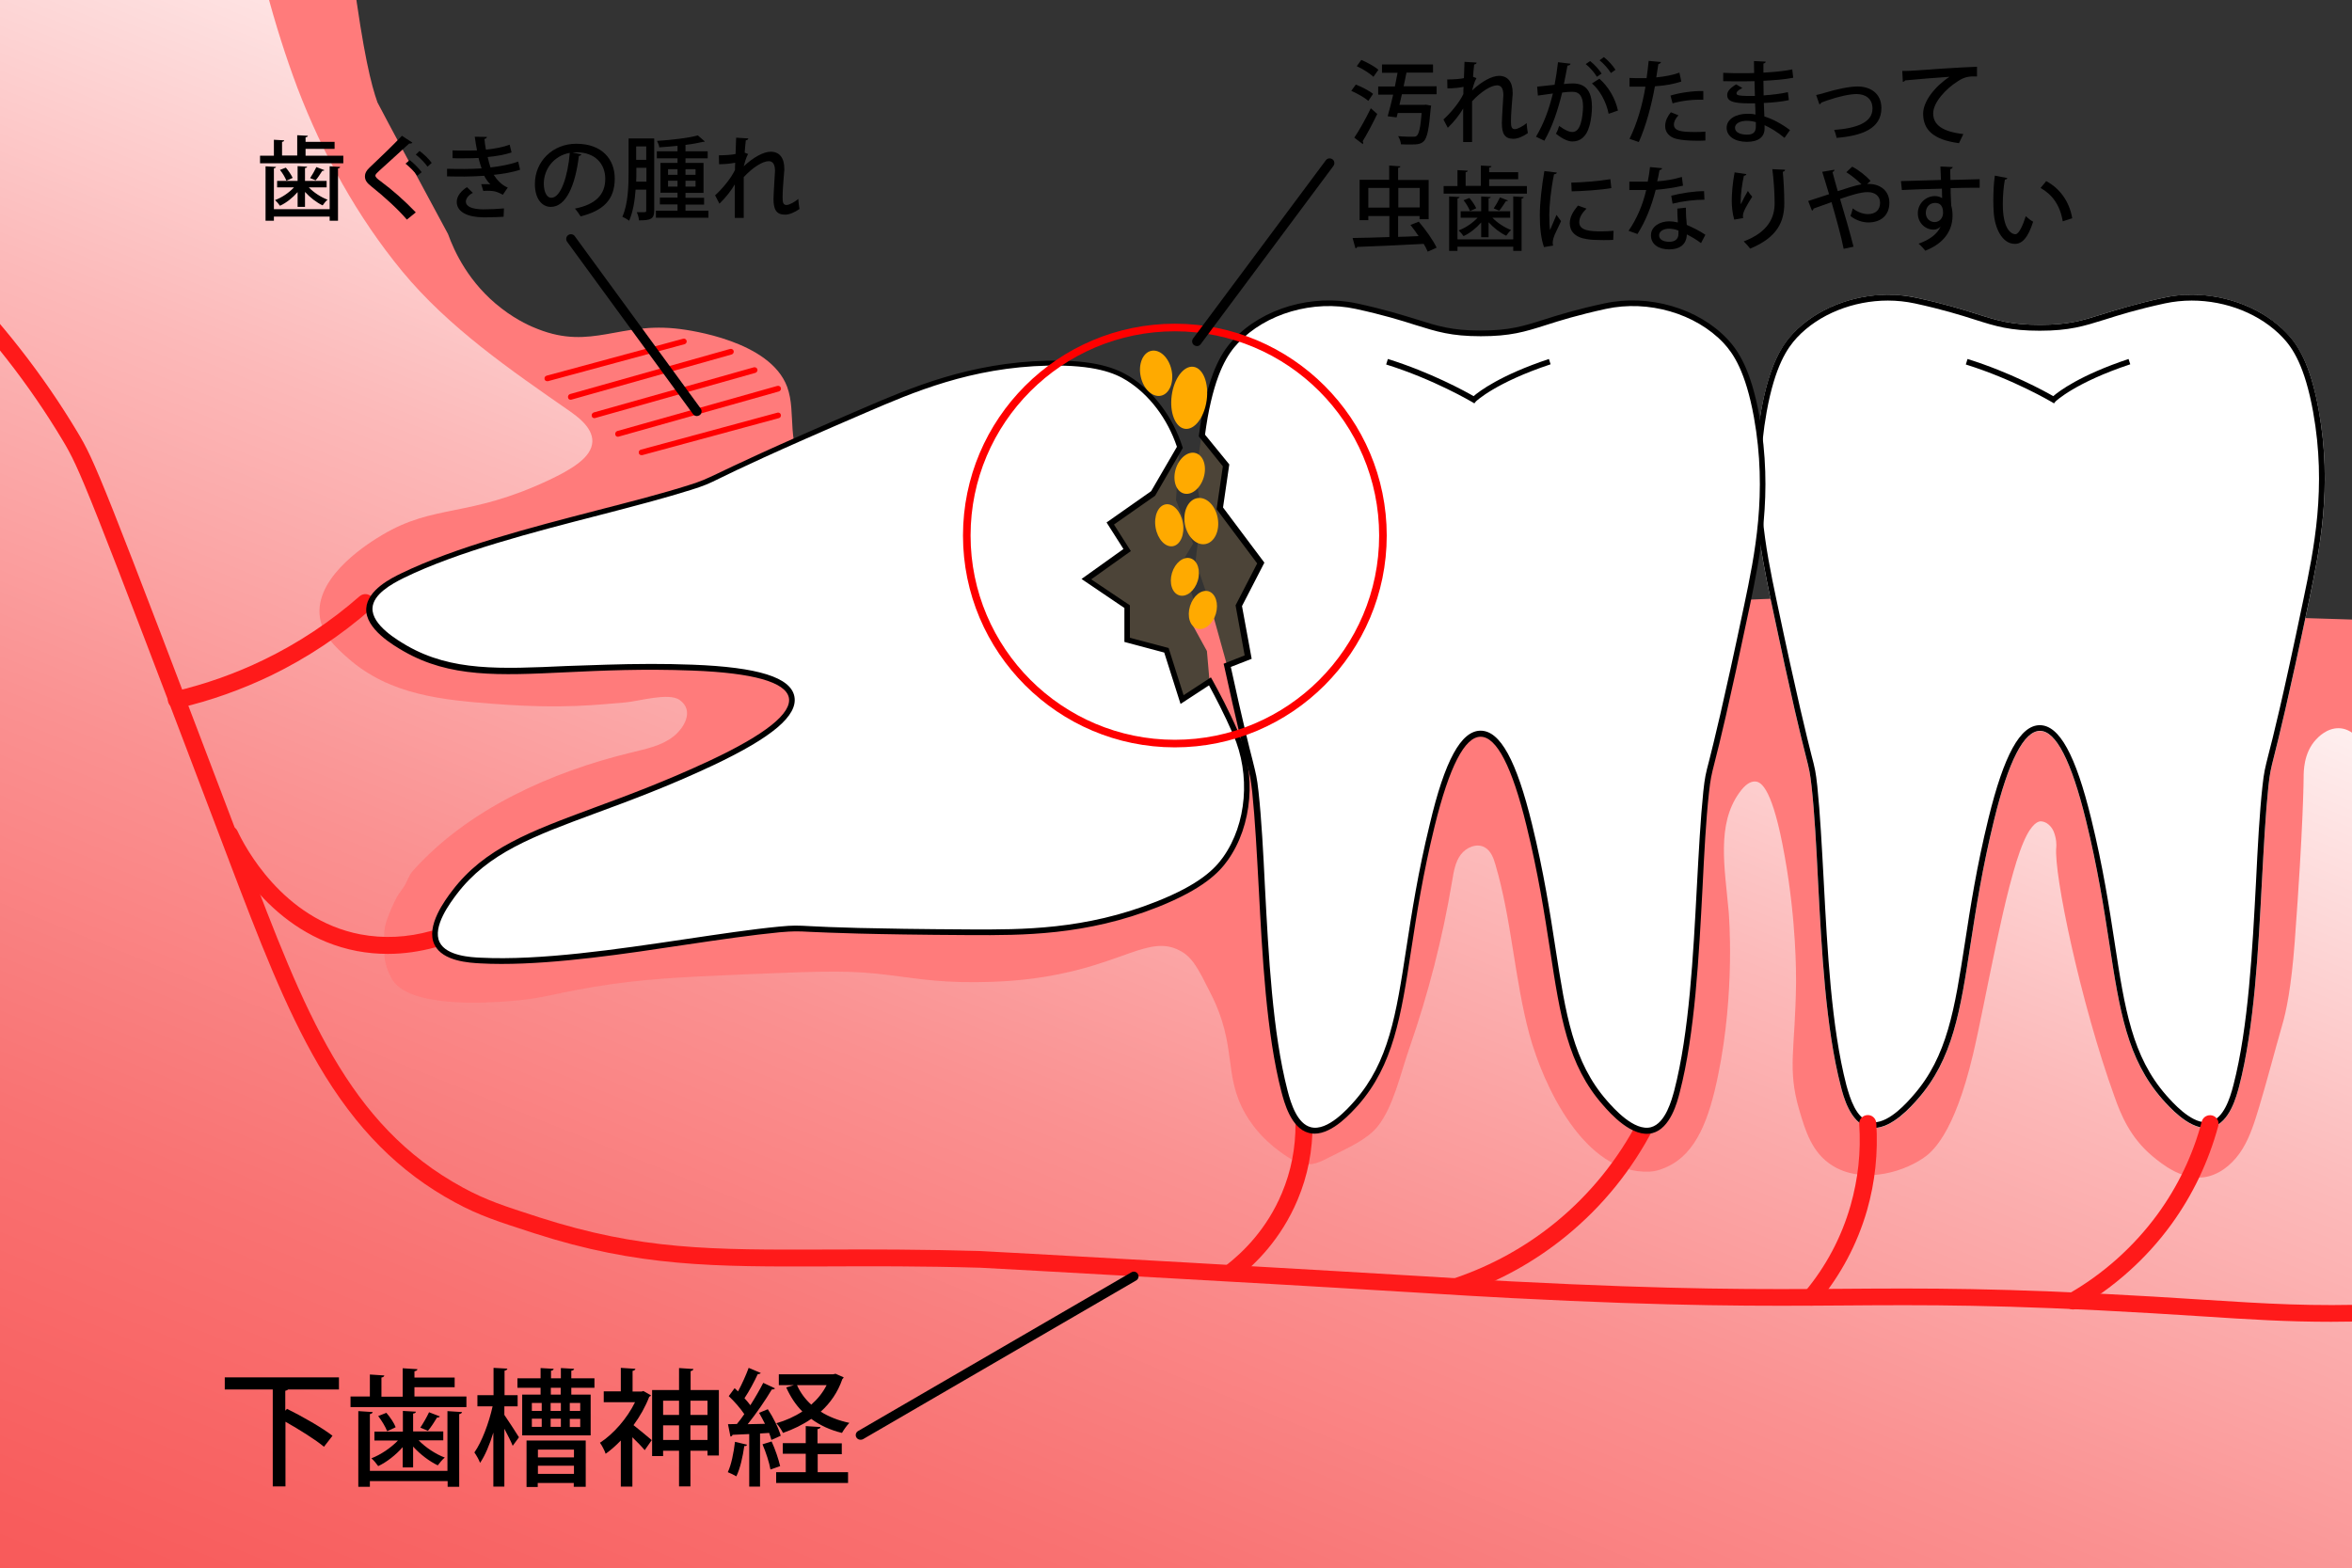
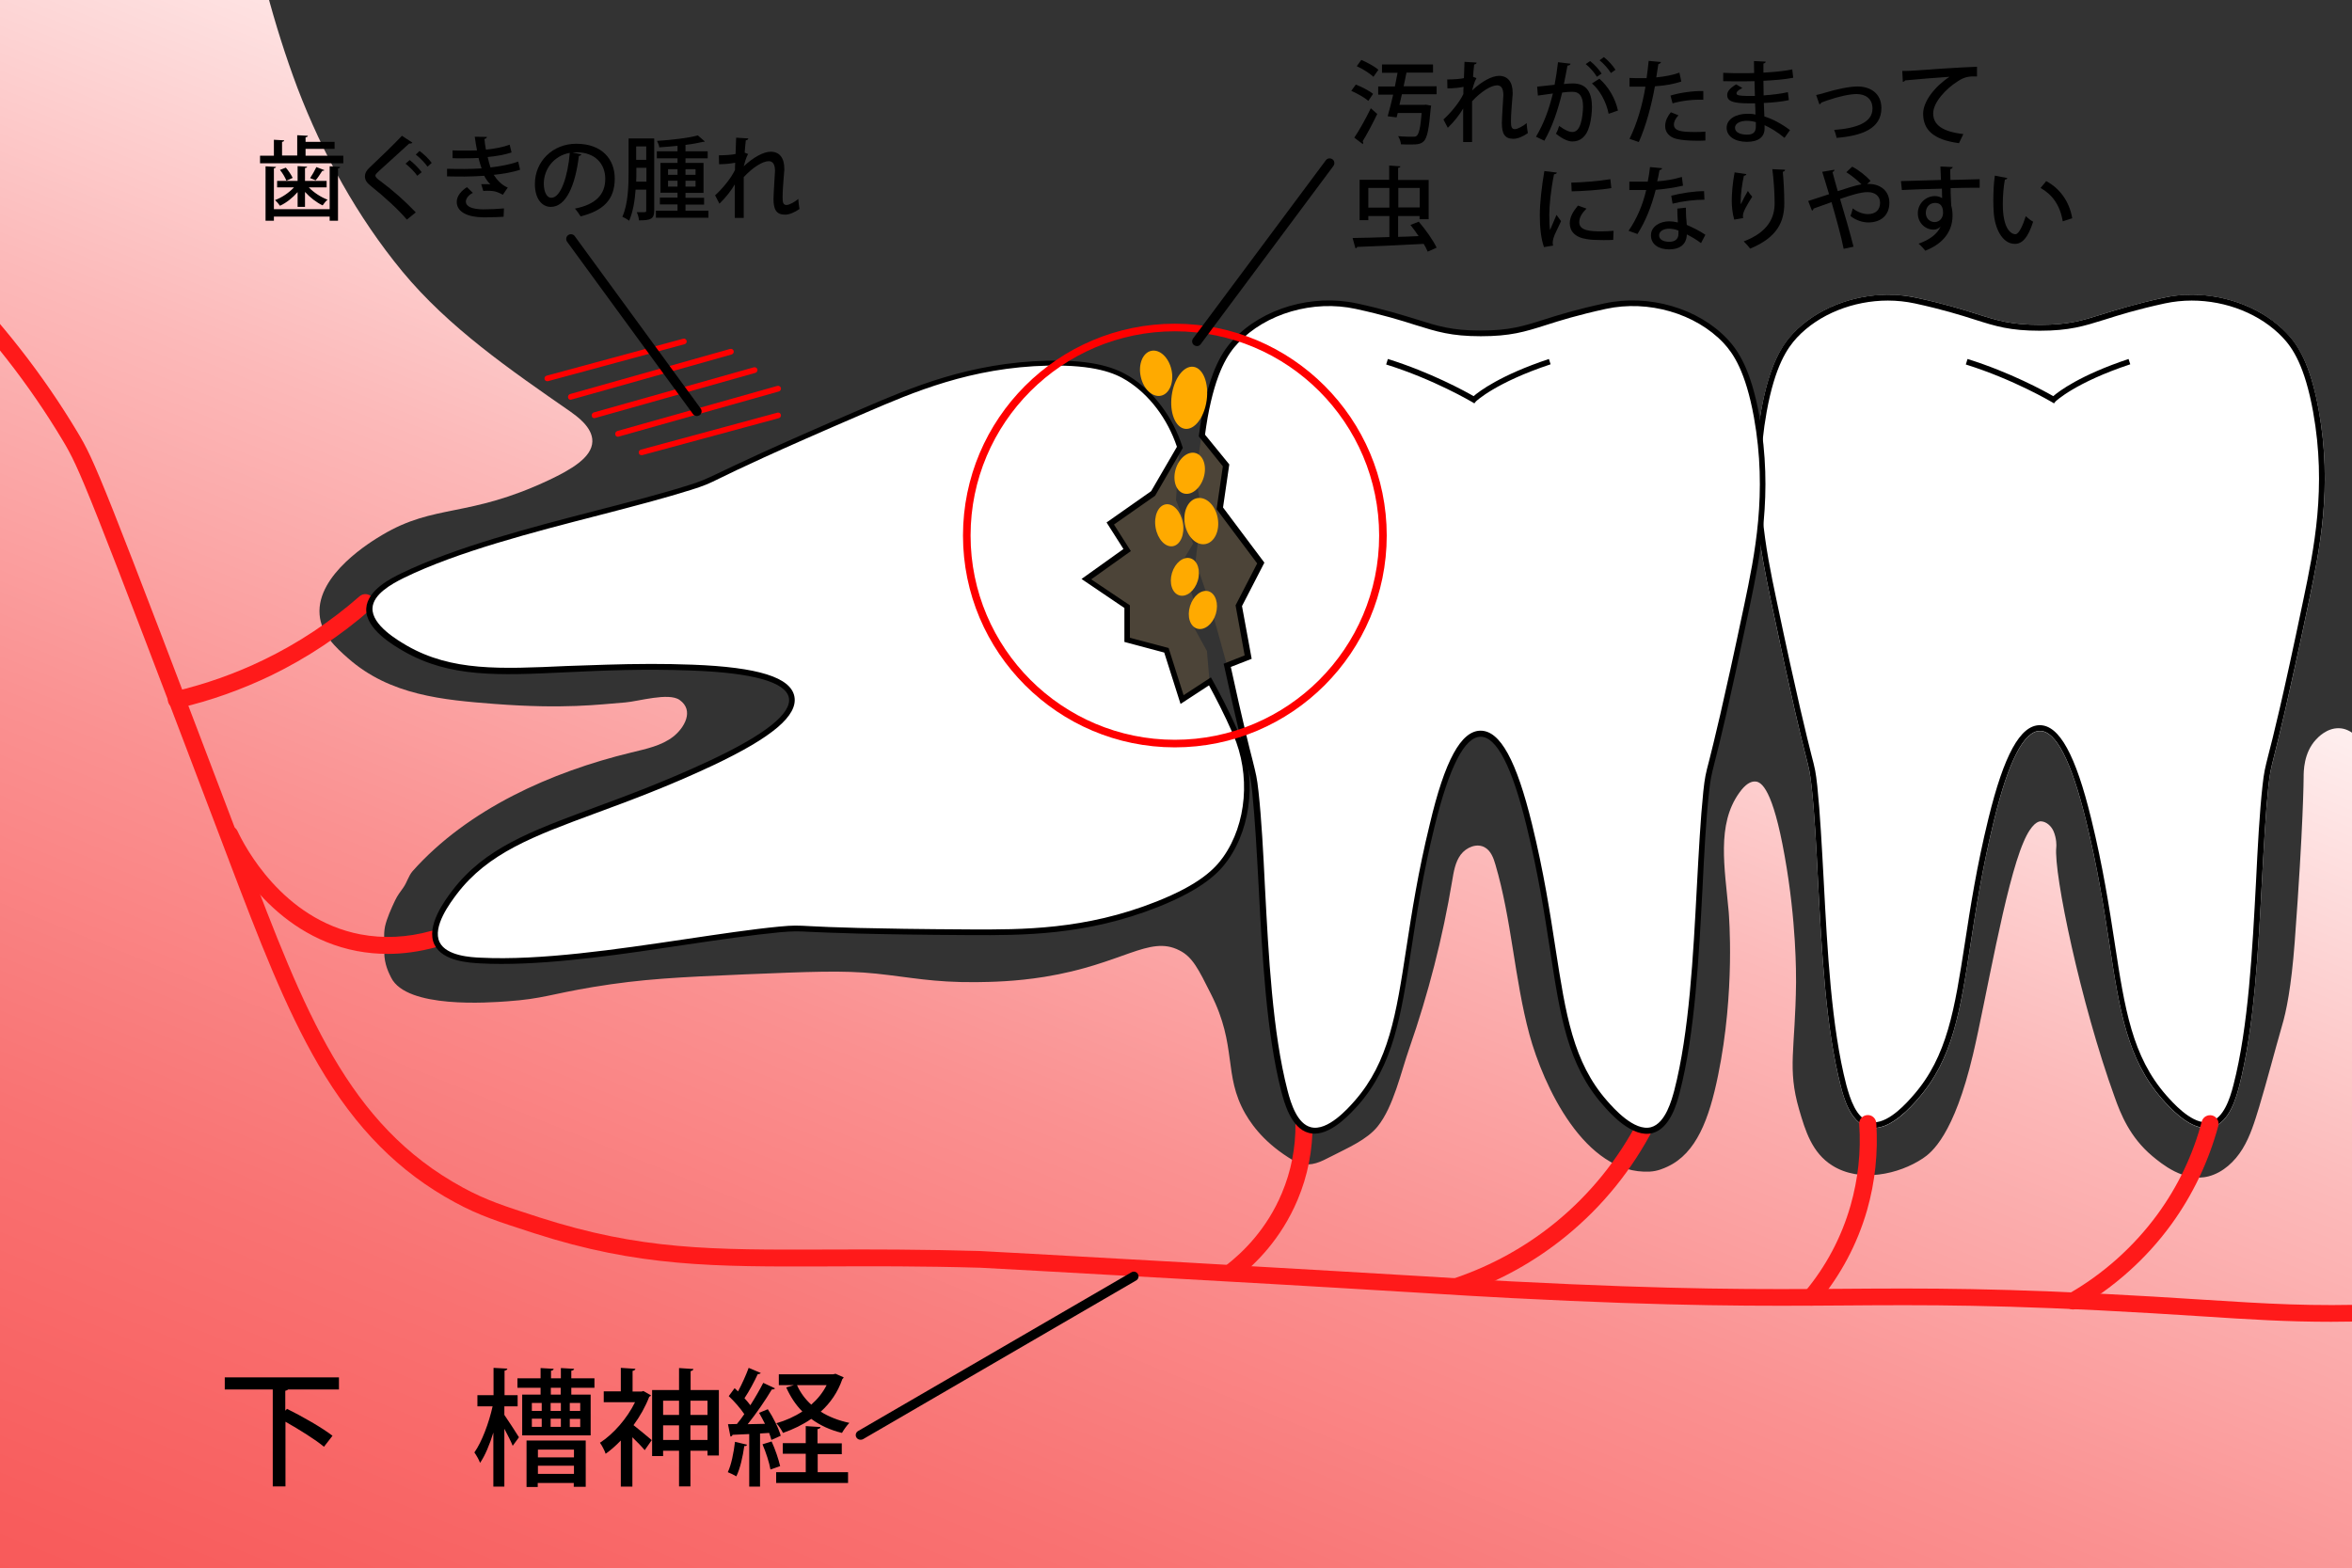
<svg xmlns="http://www.w3.org/2000/svg" xmlns:xlink="http://www.w3.org/1999/xlink" version="1.1" x="0px" y="0px" viewBox="0 0 1240 827" style="enable-background:new 0 0 1240 827;" xml:space="preserve">
  <rect x="0" y="0" width="1240" height="827" fill="#333333" stroke="none" />
  <style type="text/css">
	.st0{clip-path:url(#SVGID_2_);fill:#FF7B7B;}
	.st1{clip-path:url(#SVGID_2_);fill:url(#SVGID_3_);}
	.st2{clip-path:url(#SVGID_2_);}
	.st3{fill:#FFFFFF;}
	.st4{fill:#FF1A1A;}
	.st5{fill:#4C4438;}
	.st6{fill:#FFAA00;}
	.st7{fill:#FF0000;}
</style>
  <g id="_x31_">
    <g>
      <defs>
        <rect id="SVGID_1_" width="1240" height="827" />
      </defs>
      <clipPath id="SVGID_2_">
        <use xlink:href="#SVGID_1_" style="overflow:visible;" />
      </clipPath>
-       <path class="st0" d="M199,54c0.5,1.3,37.2,69.4,37.2,69.4c3.2,8.9,10.9,26,28.3,39.3c8.4,6.5,16.1,9.7,19,10.8    c28.6,11.3,43.2-4.1,75,0c4.6,0.6,47.5,6.1,56.5,30.5c5.2,14.2-1.3,30.5,11.2,46.2c9.2,11.5,19.4,4.1,48.7,18.5    c29.7,14.5,39.3,26.8,86.6,38.9c51.3,13.1,104.1,17.1,123,18.4c19.8,1.4,41.2,2.2,70.7,2c91-0.6,106.4-9.9,179.4-12.3    c56.8-1.8,45,3.9,202.9,8.2c22.4,0.6,37.8,0.9,76.9,2c56.9,1.7,100.9,3.3,123,4.1c25.7,1,63.5,2.5,110.2,4.6    c-2.7,202.9-5.5,405.9-8.2,608.8c-449-2.7-1064.1-10.6-1513.1-13.3c2-166.5,2.7-332.9,2-499.4c-1-223.2-4.4-446.3-10.3-669.5    c82,2,164,4.1,246,6.1C183-10,192.3,35.1,199,54z" />
      <linearGradient id="SVGID_3_" gradientUnits="userSpaceOnUse" x1="226.651" y1="1284.161" x2="703.313" y2="99.759">
        <stop offset="0" style="stop-color:#F74A4A" />
        <stop offset="0.135" style="stop-color:#F74F4F" />
        <stop offset="0.285" style="stop-color:#F85C5C" />
        <stop offset="0.441" style="stop-color:#F97272" />
        <stop offset="0.601" style="stop-color:#FA9191" />
        <stop offset="0.766" style="stop-color:#FCB9B9" />
        <stop offset="0.931" style="stop-color:#FEE9E9" />
        <stop offset="1" style="stop-color:#FFFFFF" />
      </linearGradient>
      <path class="st1" d="M1248.1,394.4c-4.4-5.2-8.7-10.3-15.1-10.4c-6.3-0.1-10.9,4.8-12,6c-6.5,7-6.5,16.7-6.5,20.1    c0,0-0.1,25.1-4.7,86.6c-1.8,24-4.5,36.9-6.7,44.2c-4.1,14.3-7.8,28.7-12.1,43c-2.3,7.5-4.6,15.2-8.7,21.9    c-4.1,6.7-10.3,12.5-17.9,14.5c-13,3.4-25.1-6.9-29.7-10.7c-11.9-10-16.7-22.3-19.8-31c-17.9-49.4-32.3-118.3-30.8-131.9    c0.1-0.8,0.2-4.6-1.5-8.5c-1.2-2.6-3.6-4.9-6.5-5.1c-1.2-0.1-4.9,0.6-9.3,11c-9.7,22.5-19.9,83.7-26.6,111.9    c-10.1,42.7-21.9,51.8-26.4,54.8c-12.7,8.5-33.2,13-47.8,3.8c-10.7-6.7-14.2-18.3-17.5-29.6c-6.3-21.8-2-31.3-1.6-67    c0-4.3,0.2-32-6-66.6c-6.3-35.5-12.3-39.1-15.4-39.3c-2.5-0.2-5.4,1.5-8.5,5.9c-12.1,16.8-7.7,39.5-5.6,62.9    c0.1,1.7,3.5,41.7-5.6,86.1c-4.7,23-11.4,41.1-26.7,48.2c-1.8,0.8-5.1,2.4-9.3,2.6c-34.4,1.8-56.2-45.5-63.5-72.4    c-7.9-29.4-9.3-60.3-17.9-89.5c-1-3.5-2.4-7.2-5.5-9c-4.2-2.5-9.9-0.1-12.8,3.8c-2.9,3.9-3.7,9-4.5,13.8    c-5,30-12.6,59.6-22.6,88.3c-4.4,12.5-8.3,30.8-16.7,41.2c-5.7,7.1-16.2,11.5-24.1,15.6c-6.3,3.2-10.1,5.4-17.4,4    c-16-8.7-23.9-18.8-28.3-26.4c-11.7-20.5-4.1-35.5-18.1-63.1c-6.5-12.9-9.6-19.5-16.7-23c-15.9-8.1-29.7,7.3-71,14    c-15.6,2.5-28.1,2.7-36.1,2.8c-22.8,0.2-34.6-2.6-52.8-4.5c-17.4-1.8-34.7-1-69.2,0.4c-34.4,1.5-53.6,2.3-80.1,6.7    c-22.2,3.7-26.5,6.2-44.9,7.5c-9.7,0.7-53.2,4-61.4-12.5c-0.9-1.9-3.7-6.9-3.6-13.5c0.1-4.5-0.5-9.2,0.4-13.5    c0.9-4.1,3.3-9.5,5.3-13.7c1.3-2.7,2.6-4.3,4.3-6.7c2-2.8,2.7-6.1,4.9-8.7c29.2-32.8,73.2-52.4,115.4-62.6    c7.7-1.9,15.8-3.5,22.1-8.4c5.7-4.5,11.2-13.7,3.3-19.3c-5.7-4.1-22,0.8-28.6,1.3c-14.2,1.1-31.9,3.6-68.9,0.8    c-27.1-2.1-55.1-4.5-77.3-24.1c-6.4-5.6-14.2-12.7-15-23c-1.7-21.3,27.6-38.8,33-42c27.8-16.6,45.4-8.9,88-29    c11.4-5.4,22.6-11.8,22.8-20.3c0.2-7.6-8.5-13.5-11.5-15.7c-31.7-22-64.3-44.4-88.8-74.1c-23.7-28.8-41.9-61.9-55.2-96.7    C131.9-20,120.3-94.4,118.9-165c-0.1-6.1-0.5-11.4-1.5-17.4c-1.7-11.2-2.7-22.5-5-33.6c-3.1-15.5-1.5-32.1-1.5-47.9l-128.5,37.5    v1074h1272c1.6-144.1,3.1-288.1,4.7-432.2C1256.2,405.1,1251.4,398.3,1248.1,394.4z" />
      <g class="st2">
        <g>
          <g>
            <path class="st3" d="M1221,216.9c-4.5-24.8-11-34.2-16.4-40c-15.6-16.6-41.7-23.2-63.5-18.4c-36.7,7.9-39.8,14.3-65.6,14.3       c-25.7,0-28.9-6.4-65.6-14.3c-21.8-4.7-47.9,1.8-63.5,18.4c-5.4,5.7-11.9,15.2-16.4,40c-7.1,39.4-0.7,71.8,5.1,99.4       c19.8,94.7,19.7,81.4,21.5,98.4c4.7,43.4,3.5,111.7,15.4,157.8c1.6,6.1,5.1,18.3,13.3,20.5c9.7,2.6,20.8-10.1,24.6-14.3       c28-31.9,22.2-73.8,40-146.6c6.5-26.7,14.8-48.2,25.6-48.2s19.1,21.5,25.6,48.2c17.8,72.8,12,114.7,40,146.6       c3.8,4.3,14.9,16.9,24.6,14.3c8.3-2.2,11.7-14.4,13.3-20.5c11.9-46.1,10.7-114.5,15.4-157.8c1.8-17,1.7-3.7,21.5-98.4       C1221.7,288.6,1228.1,256.3,1221,216.9z" />
          </g>
          <g>
            <path class="st3" d="M1222.5,216.6c-4.5-25.1-11.3-34.9-16.8-40.7c-15.4-16.4-41.5-24-65-18.9c-14.8,3.2-24.2,6.2-31.7,8.5       c-11.1,3.5-18.4,5.8-33.5,5.8s-22.5-2.3-33.5-5.8c-7.5-2.4-16.9-5.3-31.7-8.5c-23.5-5.1-49.6,2.5-65,18.9       c-5.4,5.8-12.3,15.6-16.8,40.7c-7.3,40.5-0.4,73.5,5.1,100c11.3,53.8,16.1,73,18.5,82.3c1.8,7.1,2.2,8.8,3,16       c1.6,14.5,2.5,31.8,3.4,50.1c1.9,36.1,4,77.1,12,107.9c1.3,5.2,4.9,19.1,14.4,21.6c10.6,2.8,22.3-10.4,26.1-14.8       c18.6-21.1,22.5-46.6,27.9-81.8c2.9-18.8,6.2-40.2,12.4-65.4c7.6-31.2,15.8-47,24.2-47c8.4,0,16.5,15.8,24.2,47       c6.2,25.2,9.5,46.5,12.4,65.4c5.4,35.2,9.4,60.7,27.9,81.8c3.5,3.9,13.4,15.2,23.1,15.2c1,0,2-0.1,3-0.4       c9.5-2.5,13-16.4,14.4-21.6c8-30.8,10.1-71.8,12-107.9c1-18.3,1.9-35.6,3.4-50.1c0.8-7.2,1.2-8.9,3-16       c2.3-9.2,7.2-28.4,18.5-82.3C1222.9,290.1,1229.8,257.1,1222.5,216.6z M1214.4,316c-11.2,53.8-16.1,72.9-18.5,82.1       c-1.8,7.2-2.3,9-3.1,16.4c-1.6,14.6-2.5,31.9-3.4,50.3c-1.9,36-4,76.8-11.9,107.3c-1.9,7.5-5.3,17.6-12.3,19.4       c-8.8,2.4-19.6-9.9-23.1-13.9c-18-20.5-21.9-45.6-27.2-80.3c-2.9-18.9-6.2-40.3-12.4-65.6c-8.2-33.6-16.8-49.3-27.1-49.3       s-18.9,15.7-27.1,49.3c-6.2,25.3-9.5,46.7-12.4,65.6c-5.4,34.7-9.2,59.8-27.2,80.3c-3.5,4-14.3,16.2-23.1,13.9       c-7-1.8-10.3-12-12.3-19.4c-7.9-30.5-10-71.3-11.9-107.3c-1-18.4-1.9-35.7-3.4-50.3c-0.8-7.4-1.2-9.2-3.1-16.4       c-2.3-9.2-7.2-28.4-18.5-82.1c-5.5-26.2-12.3-58.9-5.1-98.8c4.4-24.3,10.9-33.7,16-39.2c14.7-15.6,39.7-22.9,62.1-18       c14.7,3.2,24,6.1,31.5,8.5c11.3,3.6,18.8,5.9,34.4,5.9s23.1-2.4,34.4-5.9c7.5-2.4,16.8-5.3,31.5-8.5c22.5-4.9,47.4,2.4,62.1,18       c5.2,5.5,11.6,14.9,16,39.2C1226.7,257,1219.9,289.7,1214.4,316z" />
            <path d="M1155.5,155.4c-5,0-9.9,0.5-14.8,1.6c-14.8,3.2-24.2,6.2-31.7,8.5c-11.1,3.5-18.4,5.8-33.5,5.8s-22.5-2.3-33.5-5.8       c-7.5-2.4-16.9-5.3-31.7-8.5c-4.8-1-9.8-1.6-14.8-1.6c-19,0-38,7.5-50.2,20.4c-5.4,5.8-12.3,15.6-16.8,40.7       c-7.3,40.5-0.4,73.5,5.1,100c11.3,53.8,16.1,73,18.5,82.3c1.8,7.1,2.2,8.8,3,16c1.6,14.5,2.5,31.8,3.4,50.1       c1.9,36.1,4,77.1,12,107.9c1.3,5.2,4.9,19.1,14.4,21.6c1,0.3,2,0.4,3,0.4c9.7,0,19.6-11.2,23.1-15.2       c18.6-21.1,22.5-46.6,27.9-81.8c2.9-18.8,6.2-40.2,12.4-65.4c7.6-31.2,15.8-47,24.2-47c8.4,0,16.5,15.8,24.2,47       c6.2,25.2,9.5,46.5,12.4,65.4c5.4,35.2,9.4,60.7,27.9,81.8c3.5,3.9,13.4,15.2,23.1,15.2c0,0,0,0,0,0c1,0,2-0.1,3-0.4       c9.5-2.5,13-16.4,14.4-21.6c8-30.8,10.1-71.8,12-107.9c1-18.3,1.9-35.6,3.4-50.1c0.8-7.2,1.2-8.9,3-16       c2.3-9.2,7.2-28.4,18.5-82.3c5.5-26.5,12.4-59.5,5.1-100c-4.5-25.1-11.3-34.9-16.8-40.7       C1193.5,162.9,1174.5,155.4,1155.5,155.4L1155.5,155.4z M988,591.8c-0.8,0-1.6-0.1-2.3-0.3c-7-1.8-10.3-12-12.3-19.4       c-7.9-30.5-10-71.3-11.9-107.3c-1-18.4-1.9-35.7-3.4-50.3c-0.8-7.4-1.2-9.2-3.1-16.4c-2.3-9.2-7.2-28.4-18.5-82.1       c-5.5-26.2-12.3-58.9-5.1-98.8c4.4-24.3,10.9-33.7,16-39.2c11.6-12.4,29.8-19.5,47.9-19.5c4.8,0,9.5,0.5,14.2,1.5       c14.7,3.2,24,6.1,31.5,8.5c11.3,3.6,18.8,5.9,34.4,5.9s23.1-2.4,34.4-5.9c7.5-2.4,16.8-5.3,31.5-8.5c4.7-1,9.4-1.5,14.2-1.5       c18.2,0,36.3,7.1,48,19.5c5.2,5.5,11.6,14.9,16,39.2c7.2,39.9,0.4,72.6-5.1,98.8c-11.2,53.8-16.1,72.9-18.5,82.1       c-1.8,7.2-2.3,9-3.1,16.4c-1.6,14.6-2.5,31.9-3.4,50.3c-1.9,36-4,76.8-11.9,107.3c-1.9,7.5-5.3,17.6-12.3,19.4       c-0.8,0.2-1.5,0.3-2.3,0.3c-8.3,0-17.5-10.5-20.8-14.2c-18-20.5-21.9-45.6-27.2-80.3c-2.9-18.9-6.2-40.3-12.4-65.6       c-8.2-33.6-16.8-49.3-27.1-49.3s-18.9,15.7-27.1,49.3c-6.2,25.3-9.5,46.7-12.4,65.6c-5.4,34.7-9.2,59.8-27.2,80.3       C1005.5,581.3,996.3,591.8,988,591.8L988,591.8z" />
          </g>
        </g>
      </g>
      <g class="st2">
        <path class="st4" d="M93,373.5c-2,0-3.9-1.4-4.4-3.5c-0.6-2.4,0.9-4.8,3.4-5.4c16.2-3.8,32.1-9.4,47.1-16.7     c18.2-8.8,35.2-20.1,50.5-33.5c1.9-1.6,4.7-1.5,6.4,0.4c1.6,1.9,1.5,4.7-0.4,6.4c-15.9,13.9-33.6,25.7-52.5,34.9     c-15.6,7.5-32,13.4-48.9,17.3C93.7,373.5,93.3,373.5,93,373.5z" />
        <path class="st4" d="M204.5,503c-5.5,0-11-0.5-16.3-1.5c-45.5-8.7-67.3-51.1-71.2-59.5c-1-2.3-0.1-4.9,2.2-6c2.3-1,4.9-0.1,6,2.2     c3.6,7.7,23.6,46.6,64.8,54.5c12.2,2.3,24.7,1.7,37.3-1.8c2.4-0.7,4.9,0.7,5.5,3.1c0.7,2.4-0.7,4.9-3.1,5.5     C221.2,501.8,212.8,503,204.5,503z" />
        <path class="st4" d="M649,675.5c-1.4,0-2.7-0.6-3.6-1.8c-1.5-2-1.1-4.8,0.8-6.3c9.1-7,21.7-19.3,29.6-38.2     c4.9-11.6,7.3-24,7.2-36.8c0-2.5,2-4.5,4.5-4.5c0,0,0,0,0,0c2.5,0,4.5,2,4.5,4.5c0.1,14-2.5,27.5-7.9,40.3     c-8.7,20.7-22.4,34.2-32.4,41.8C650.9,675.2,650,675.5,649,675.5z" />
        <path class="st4" d="M769,682.5c-1.9,0-3.6-1.2-4.3-3c-0.8-2.4,0.4-4.9,2.8-5.7c19.2-6.6,36.9-16.4,52.6-29.2     c18.2-14.9,32.9-33.1,43.8-54.1c1.1-2.2,3.9-3.1,6.1-1.9c2.2,1.1,3.1,3.9,1.9,6.1c-11.4,22.1-26.9,41.3-46.1,57     c-16.5,13.5-35.1,23.8-55.4,30.8C770,682.4,769.5,682.5,769,682.5z" />
        <path class="st4" d="M955,688.5c-1,0-2-0.3-2.9-1c-1.9-1.6-2.2-4.4-0.6-6.3c11.2-13.4,19.3-28.7,24.1-45.4c4-14,5.6-28.4,4.6-43     c-0.2-2.5,1.7-4.6,4.2-4.8c2.5-0.2,4.6,1.7,4.8,4.2c1,15.6-0.6,31.1-4.9,46.1c-5.2,17.9-13.9,34.2-25.9,48.6     C957.6,687.9,956.3,688.5,955,688.5z" />
        <path class="st4" d="M1093,690.5c-1.6,0-3.1-0.8-3.9-2.3c-1.2-2.2-0.5-4.9,1.7-6.1c18.2-10.4,34.3-24.9,46.6-41.7     c10.8-14.8,18.7-31.3,23.4-49c0.6-2.4,3.1-3.8,5.5-3.2c2.4,0.6,3.8,3.1,3.2,5.5c-5.1,18.8-13.4,36.3-24.8,52     c-13,17.9-30.1,33.2-49.4,44.3C1094.5,690.3,1093.8,690.5,1093,690.5z" />
        <path class="st4" d="M1229,697c-23.2,0-42.6-1.2-68.5-2.9c-7.9-0.5-16.3-1-25.7-1.6c-79.5-4.7-120-4.4-162.9-4.1     c-43,0.3-87.5,0.6-175.1-3.9c-17.7-0.9-28.6-1.6-46.6-2.7c-22-1.3-55.3-3.4-125.4-7.3c-67.7-3.8-105-5.9-107.9-6     c-31.5-0.9-57.7-0.8-80.8-0.7c-59.8,0.2-99.4,0.3-154.5-17.5c-19.1-6.2-28.7-9.2-41.8-16.3c-29.4-15.9-52.2-38.9-71.8-72.3     c-17.7-30.3-31.4-66.2-47.2-107.7l-0.1-0.3C45,254.2,42,247.2,33.1,232.3C-2.3,173.1-53.7,121.4-119.5,78.7     c-2.1-1.4-2.7-4.1-1.3-6.2c1.4-2.1,4.1-2.7,6.2-1.3c67,43.5,119.2,96.2,155.4,156.6c9.3,15.5,12.3,22.6,88.3,222.7l0.1,0.3     c31.4,82.7,54.1,142.4,114.8,175.4c12.3,6.7,21.6,9.7,40.2,15.7c53.8,17.3,90.6,17.2,151.7,17c23.1-0.1,49.4-0.1,81,0.8     c2.9,0.1,33.4,1.8,108.1,6c70.2,4,103.5,6,125.5,7.3c18,1.1,28.8,1.8,46.5,2.7c87.3,4.5,131.7,4.2,174.6,3.9     c43-0.3,83.7-0.6,163.5,4.1c9.4,0.6,17.9,1.1,25.7,1.6c34.8,2.2,57.7,3.7,93.8,2.4c58.1-2.1,116.4-10.1,173.1-23.9     c2.4-0.6,4.8,0.9,5.4,3.3c0.6,2.4-0.9,4.8-3.3,5.4c-57.3,13.9-116.2,22-174.9,24.1C1245.7,696.8,1237.1,697,1229,697z" />
      </g>
      <g class="st2">
        <polygon class="st5" points="630.3,250.7 633.5,269.3 630.3,296 637.7,317.7 646.9,350.8 658,346.5 653,319.3 664.6,296.8      643,268 646.3,245.3 633.5,229.6    " />
        <g>
          <path class="st3" d="M926.1,219.8c-4.5-24.8-11-34.2-16.4-40c-15.6-16.6-41.7-23.2-63.5-18.4c-36.7,7.9-39.8,14.3-65.6,14.3      c-25.7,0-28.9-6.4-65.6-14.3c-21.8-4.7-47.9,1.8-63.5,18.4c-5.4,5.7-11.9,15.2-16.4,40c-0.6,3.3-1.1,6.6-1.5,9.8l12.8,15.7      L643,268l21.6,28.8L653,319.3l5,27.1l-11.1,4.3c13.1,60.1,13.2,52,14.8,66.8c4.7,43.4,3.5,111.7,15.4,157.8      c1.6,6.1,5.1,18.3,13.3,20.5c9.7,2.6,20.8-10.1,24.6-14.3c28-31.9,22.2-73.8,40-146.6c6.5-26.7,14.8-48.2,25.6-48.2      c10.9,0,19.1,21.5,25.6,48.2c17.8,72.8,12,114.7,40,146.6c3.8,4.3,14.9,16.9,24.6,14.3c8.3-2.2,11.7-14.4,13.3-20.5      c11.9-46.1,10.7-114.5,15.4-157.8c1.8-17,1.7-3.7,21.5-98.4C926.8,291.6,933.2,259.2,926.1,219.8z" />
          <path d="M693,597.8c-1,0-2-0.1-3-0.4c-9.5-2.5-13-16.4-14.4-21.6c-8-30.8-10.1-71.8-12-107.9c-1-18.3-1.9-35.6-3.4-50.1      c-0.8-7.2-1.2-8.9-3-16c-1.8-7.1-5.2-20.3-11.8-50.6l-0.3-1.2l11.1-4.4l-4.8-26.4l11.4-22.1l-21.4-28.6l3.3-22.6L632,230.1      l0.1-0.6c0.4-3.4,0.9-6.7,1.5-9.9c4.5-25.1,11.3-34.9,16.8-40.7c15.4-16.4,41.5-24,65-18.9c14.8,3.2,24.2,6.2,31.7,8.5      c11.1,3.5,18.4,5.8,33.5,5.8c15.2,0,22.5-2.3,33.5-5.8c7.5-2.4,16.9-5.3,31.7-8.5c23.5-5.1,49.6,2.5,65,18.9      c5.4,5.8,12.3,15.6,16.8,40.7c7.3,40.5,0.4,73.5-5.1,100c-11.3,53.8-16.1,73-18.5,82.3c-1.8,7.1-2.2,8.8-3,16      c-1.6,14.5-2.5,31.8-3.4,50.1c-1.9,36.1-4,77.1-12,107.9c-1.3,5.2-4.9,19.1-14.4,21.6c-10.6,2.8-22.3-10.4-26.1-14.8      c-18.6-21.1-22.5-46.6-27.9-81.8c-2.9-18.8-6.2-40.2-12.4-65.4c-7.6-31.2-15.8-47-24.2-47c-8.4,0-16.5,15.8-24.2,47      c-6.2,25.2-9.5,46.5-12.4,65.4c-5.4,35.2-9.4,60.7-27.9,81.8C712.6,586.5,702.8,597.8,693,597.8z M780.6,385.3      c10.3,0,18.9,15.7,27.1,49.3c6.2,25.3,9.5,46.7,12.4,65.6c5.4,34.7,9.2,59.8,27.2,80.3c3.5,4,14.3,16.2,23.1,13.9      c7.8-2.1,11-14.7,12.3-19.4c7.9-30.5,10-71.3,11.9-107.3c1-18.4,1.9-35.7,3.4-50.3c0.8-7.4,1.2-9.2,3.1-16.4      c2.3-9.2,7.2-28.4,18.5-82.1c5.5-26.2,12.3-58.9,5.1-98.8c-4.4-24.3-10.9-33.7-16-39.2c-14.7-15.6-39.7-22.9-62.1-18      c-14.7,3.2-24,6.1-31.5,8.5c-11.3,3.6-18.8,5.9-34.4,5.9c-15.7,0-23.1-2.4-34.4-5.9c-7.5-2.4-16.8-5.3-31.5-8.5      c-22.5-4.9-47.4,2.4-62.1,18c-5.2,5.5-11.6,14.9-16,39.2c-0.5,3-1,6-1.4,9.1l12.8,15.7l-3.3,22.7l21.8,29.1l-11.8,22.9l5.1,27.8      l-11,4.3c6.4,29.4,9.7,42.3,11.5,49.3c1.8,7.3,2.3,9,3.1,16.4c1.6,14.6,2.5,31.9,3.4,50.3c1.9,36,4,76.8,11.9,107.3      c1.9,7.5,5.3,17.6,12.3,19.4c8.8,2.3,19.6-9.9,23.1-13.9c18-20.5,21.9-45.6,27.2-80.3c2.9-18.9,6.2-40.3,12.4-65.6      C761.7,401,770.3,385.3,780.6,385.3z" />
        </g>
      </g>
      <g class="st2">
        <polygon class="st5" points="620,263.7 629,286.7 623,296.7 629,315.3 629,330 636.3,343.3 637.7,359.4 623,369 614.7,343      594,337.5 594,320 572.5,305.5 594,290.1 585.1,276.2 607.7,260.3 621.7,236    " />
        <g>
          <g>
            <path class="st3" d="M637.7,359.4L623,369l-8.3-26l-20.7-5.5V320l-21.5-14.5l21.5-15.4l-8.9-14l22.6-15.8l14.1-24.3       c-4.8-14.8-14.3-28.3-27.2-36.3c-6.7-4.1-17.3-8.7-42.4-8.1c-40,0.9-70.5,13.7-96.4,24.8c-88.8,38.3-75.9,35.5-92.1,40.7       c-41.6,13.2-108.8,25.7-151.6,46.5c-5.7,2.8-16.9,8.6-17.4,17.1c-0.6,10,14,18.4,19,21.2c36.8,21.1,76.7,7,151.6,10       c27.5,1.1,50.1,4.9,52.3,15.5c2.2,10.6-17.2,23-42.1,34.7c-67.8,31.9-110,34.6-135.7,68.4c-3.5,4.6-13.6,17.9-9.2,27       c3.8,7.7,16.4,8.6,22.7,9c47.6,2.5,114.3-12.3,157.7-16.4c17-1.6,4,1,100.7,1.5c28.2,0.2,61.2,0,98.4-14.8       c23.4-9.3,31.4-17.6,35.9-24c13.2-18.6,14.4-45.5,5.4-65.9C645.8,374.2,641.4,366,637.7,359.4z" />
            <path d="M264.3,508.3c-3.9,0-7.6-0.1-11.2-0.3c-5.4-0.3-19.7-1-24-9.8c-4.9-9.8,5.8-23.9,9.3-28.5c17-22.4,41.2-31.3,74.6-43.7       c17.9-6.6,38.1-14.1,61.6-25.1c29.1-13.7,42.9-24.8,41.3-33c-1.7-8.2-18.8-13.1-50.9-14.3c-25.9-1-47.5,0-66.5,0.9       c-35.6,1.7-61.3,2.9-85.7-11.1c-5-2.9-20.4-11.7-19.7-22.6c0.6-9.8,13.4-16,18.3-18.4c28.6-13.9,68.3-24.2,103.4-33.3       c17.8-4.6,34.6-8.9,48.4-13.3c6.9-2.2,8.5-3,15.1-6.1c8.6-4.1,26.4-12.8,76.9-34.5c24.9-10.7,55.8-24,97-25       c25.5-0.6,36.5,4.2,43.3,8.3c12.6,7.8,22.8,21.3,27.9,37.1l0.2,0.6l-14.6,25.2l-21.7,15.2l8.9,14l-20.9,14.9l20.4,13.7v17.1       l20.4,5.4l7.9,24.9l14.4-9.4l0.8,1.4c3.7,6.8,8.2,15,13.7,27.6c9.6,22,7.4,49.1-5.6,67.4c-4.6,6.5-12.9,15.1-36.6,24.6       c-38.2,15.2-71.9,15-99,14.9c-55-0.3-74.8-1.3-84.3-1.7c-7.3-0.4-9-0.4-16.3,0.2c-14.5,1.4-31.6,3.9-49.8,6.6       C329.6,503,294.1,508.3,264.3,508.3z M343.2,350.1c7,0,14.3,0.1,21.9,0.4c34.6,1.3,51.7,6.7,53.7,16.7       c2,10.1-11.6,21.6-42.9,36.4c-23.6,11.1-43.9,18.6-61.8,25.2c-33,12.2-56.8,21-73.3,42.7c-3.2,4.3-13.1,17.2-9,25.4       c3.6,7.2,16.6,7.9,21.5,8.1c31.5,1.6,71.9-4.4,107.6-9.7c18.2-2.7,35.4-5.3,50-6.7c7.5-0.7,9.2-0.6,16.7-0.2       c9.5,0.5,29.2,1.4,84.2,1.7c26.8,0.1,60.2,0.3,97.9-14.7c23-9.1,30.9-17.4,35.2-23.5c12.4-17.5,14.5-43.4,5.3-64.5       c-5.1-11.6-9.3-19.5-12.8-26l-15,9.8l-8.6-27.1l-21-5.6v-17.9l-22.6-15.3l22.1-15.8l-8.9-14l23.5-16.5l13.6-23.4       c-5-14.9-14.6-27.5-26.4-34.9c-6.4-4-16.9-8.4-41.6-7.9c-40.6,0.9-71.2,14.1-95.8,24.7c-50.5,21.7-68.2,30.3-76.8,34.5       c-6.7,3.3-8.3,4-15.5,6.3c-14,4.4-30.8,8.8-48.6,13.4c-34.9,9-74.5,19.2-102.8,33c-6.9,3.4-16.2,8.7-16.6,15.9       c-0.5,9.1,13.6,17.2,18.2,19.9c23.6,13.5,49,12.3,84.1,10.7C311.8,350.8,326.5,350.1,343.2,350.1z" />
          </g>
        </g>
      </g>
      <g class="st2">
        <ellipse transform="matrix(0.978 -0.211 0.211 0.978 -27.823 132.807)" class="st6" cx="609.2" cy="196.9" rx="8.3" ry="12.1" />
        <ellipse transform="matrix(0.135 -0.991 0.991 0.135 334.292 802.886)" class="st6" cx="627.1" cy="209.9" rx="16.5" ry="9.3" />
        <ellipse transform="matrix(0.289 -0.957 0.957 0.289 153.312 814.184)" class="st6" cx="624.7" cy="303.9" rx="10.2" ry="7.1" />
        <path class="st6" d="M641,323.7c-1.6,5.4-6,8.9-9.8,7.8c-3.8-1.1-5.5-6.4-3.8-11.9s6-8.9,9.8-7.8     C640.9,313,642.6,318.3,641,323.7z" />
        <ellipse transform="matrix(0.289 -0.957 0.957 0.289 207.383 777.746)" class="st6" cx="627.2" cy="249.3" rx="11.1" ry="7.7" />
        <ellipse transform="matrix(0.985 -0.171 0.171 0.985 -37.66 112.338)" class="st6" cx="633.5" cy="274.9" rx="8.8" ry="12.3" />
        <ellipse transform="matrix(0.985 -0.171 0.171 0.985 -38.292 109.485)" class="st6" cx="616.6" cy="277.1" rx="7.3" ry="11.2" />
      </g>
      <path class="st2" d="M777.3,212.7l-1-0.6c-0.2-0.1-20.2-12-45.5-19.9l0.9-2.9c22.5,7,40.9,17.1,45.2,19.6    c3-2.6,14.2-11.1,39.7-19.6l0.9,2.8c-29.2,9.7-39.3,19.5-39.4,19.6L777.3,212.7z" />
      <path class="st2" d="M1082.9,212.7l-1-0.6c-0.2-0.1-20.2-12-45.5-19.9l0.9-2.9c22.5,7,40.9,17.1,45.2,19.6    c3-2.6,14.2-11.1,39.7-19.6l0.9,2.8c-29.2,9.7-39.3,19.5-39.4,19.6L1082.9,212.7z" />
    </g>
    <path class="st7" d="M288.5,201c-0.7,0-1.3-0.4-1.4-1.1c-0.2-0.8,0.3-1.6,1.1-1.8l72-19.5c0.8-0.2,1.6,0.3,1.8,1.1   c0.2,0.8-0.3,1.6-1.1,1.8l-72,19.5C288.8,201,288.6,201,288.5,201z" />
-     <path class="st7" d="M300.9,210.8c-0.7,0-1.3-0.4-1.4-1.1c-0.2-0.8,0.2-1.6,1-1.9l84.4-23.8c0.8-0.2,1.6,0.2,1.9,1   c0.2,0.8-0.2,1.6-1,1.9l-84.4,23.8C301.2,210.7,301.1,210.8,300.9,210.8z" />
+     <path class="st7" d="M300.9,210.8c-0.7,0-1.3-0.4-1.4-1.1c-0.2-0.8,0.2-1.6,1-1.9l84.4-23.8c0.8-0.2,1.6,0.2,1.9,1   c0.2,0.8-0.2,1.6-1,1.9C301.2,210.7,301.1,210.8,300.9,210.8z" />
    <path class="st7" d="M313.4,220.5c-0.7,0-1.3-0.4-1.4-1.1c-0.2-0.8,0.2-1.6,1-1.9l84.4-23.8c0.8-0.2,1.6,0.2,1.9,1   c0.2,0.8-0.2,1.6-1,1.9l-84.4,23.8C313.6,220.5,313.5,220.5,313.4,220.5z" />
    <path class="st7" d="M325.8,230.3c-0.7,0-1.3-0.4-1.4-1.1c-0.2-0.8,0.2-1.6,1-1.9l84.4-23.8c0.8-0.2,1.6,0.2,1.9,1   c0.2,0.8-0.2,1.6-1,1.9l-84.4,23.8C326.1,230.2,325.9,230.3,325.8,230.3z" />
    <path class="st7" d="M338.2,240c-0.7,0-1.3-0.4-1.4-1.1c-0.2-0.8,0.3-1.6,1.1-1.8l72-19.5c0.8-0.2,1.6,0.3,1.8,1.1   c0.2,0.8-0.3,1.6-1.1,1.8l-72,19.5C338.5,240,338.4,240,338.2,240z" />
  </g>
  <g id="_x32_">
    <g>
      <path d="M178.6,732.7h-26.7c-0.3,0.3-0.7,0.5-1.5,0.7v10.5l0.9-1c7.9,3.9,18.6,10,24,14.2l-4.5,5.8c-4.4-3.7-12.9-9-20.3-13.2    v34.1h-6.7v-51.1h-25.3v-6.4h60.2V732.7z" />
-       <path d="M218.4,736.4h27.5v5.6h-61.1v-5.6H195v-11.6l7.6,0.5c-0.1,0.6-0.5,0.9-1.5,1.1v10.1h11.2v-15l7.8,0.5    c-0.1,0.5-0.5,0.9-1.6,1.1v3.3h21.2v5.1h-21.2V736.4z M235.9,775.5v-31.4l7.7,0.5c-0.1,0.5-0.5,0.9-1.5,1.1V784h-6.1v-3h-41v3    h-6.1v-39.9l7.6,0.5c-0.1,0.5-0.5,0.9-1.5,1.1v29.9H235.9z M212.3,773.9v-10.8c-3.6,4.1-8.4,7.9-12.9,10c-0.9-1.3-2.5-3.2-3.6-4.1    c4.9-1.9,10.3-5.5,14-9.4h-12.4v-4.7h15V744l6.9,0.4c-0.1,0.5-0.5,0.9-1.5,1v9.4h15.9v4.7h-13c3.7,3.8,9,7.3,13.8,9.1    c-1.2,0.9-2.8,2.9-3.7,4.1c-4.4-2.1-9.3-5.8-13-9.9v11H212.3z M204.1,754.7c-0.8-2.2-2.8-5.5-4.7-8l4.3-1.7c2,2.3,4.1,5.4,4.9,7.6    L204.1,754.7z M231.9,746.9c-0.2,0.4-0.7,0.6-1.5,0.6c-1.2,2-3.1,5-4.8,7c0,0-3.9-1.7-4-1.7c1.5-2.2,3.5-5.7,4.6-8.1L231.9,746.9z    " />
      <path d="M265.9,741.6v4.5c1.9,2.7,6.6,10,7.7,11.8l-3.3,4.5c-0.8-2.1-2.7-5.8-4.4-9v30.5h-5.8v-28.5c-1.9,6.3-4.4,12.2-7,16    c-0.6-1.7-2-4.1-3-5.5c3.9-5.5,7.7-15.6,9.6-24.3h-8v-5.9h8.5v-14.4l7.3,0.4c-0.1,0.5-0.5,0.9-1.5,1.1v12.9h6.9v5.9H265.9z     M313.4,731.8h-12.2v3.6h10.2v21.5h-36.1v-21.5h9.7v-3.6h-12.2v-5h12.2v-5.4l6.9,0.4c-0.1,0.5-0.4,0.9-1.4,1v4h5.2v-5.4l7,0.4    c-0.1,0.5-0.5,0.9-1.5,1v4h12.2V731.8z M277.6,784.1v-24.5h31.2v24.4h-6.3v-2h-19v2.1H277.6z M280.4,739.8v4.2h5.2v-4.2H280.4z     M280.4,748.1v4.3h5.2v-4.3H280.4z M302.6,764.4h-19v4.1h19V764.4z M283.6,777.2h19v-4.3h-19V777.2z M295.7,739.8h-5.4v4.2h5.4    V739.8z M295.7,748.1h-5.4v4.3h5.4V748.1z M295.6,735.4v-3.6h-5.2v3.6H295.6z M305.9,744v-4.2h-5.5v4.2H305.9z M305.9,752.5v-4.3    h-5.5v4.3H305.9z" />
      <path d="M339.2,733.5l4,2.3c-0.1,0.3-0.5,0.6-0.9,0.7c-2,5.2-4.9,10.4-8.3,15c2.8,2.2,8.2,6.7,9.6,7.9l-3.7,5.3    c-1.4-1.7-4-4.4-6.5-6.8v26h-6.1v-24.3c-2.6,2.7-5.3,5.1-8,7c-0.5-1.7-2.1-4.6-3-5.8c7.1-4.6,14.3-12.8,18.5-21.4h-16.5v-5.7h9    v-12.4l7.7,0.5c-0.1,0.5-0.5,0.9-1.5,1.1v10.9h4.7L339.2,733.5z M364,733h15v34.5H373V765h-9v18.8H358V765h-8.4v2.8h-5.8V733H358    v-11.6l7.6,0.5c-0.1,0.5-0.5,0.9-1.5,1.1V733z M358,738.6h-8.4v7.5h8.4V738.6z M349.6,759.3h8.4v-7.7h-8.4V759.3z M373,738.6h-9    v7.5h9V738.6z M364,759.3h9v-7.7h-9V759.3z" />
      <path d="M393.8,761.8c-0.1,0.7-0.7,0.8-1.4,0.7c-0.8,5.6-2.2,12-4.2,16c-1.1-0.7-3.2-1.7-4.5-2.2c1.8-3.7,3.1-10.1,3.8-16    L393.8,761.8z M406.7,759.3c-0.3-1.1-0.7-2.3-1.2-3.7l-4.8,0.3v28H395v-27.7c-3.3,0.1-6.3,0.3-8.8,0.4c-0.1,0.6-0.7,0.9-1.1,0.9    l-1.3-6.5l4.7-0.1c1.3-1.5,2.6-3.3,3.9-5.2c-2-3-5.2-6.7-8.2-9.5l3.1-4.2c0.6,0.5,1.2,1.1,1.8,1.7c2.1-3.9,4.3-8.8,5.6-12.4    l6.4,2.7c-0.3,0.4-0.8,0.6-1.6,0.6c-1.7,3.7-4.5,9-7,12.7c1.2,1.3,2.2,2.5,3.1,3.7c2.6-4.1,5-8.3,6.8-11.8l6.2,2.9    c-0.3,0.4-0.9,0.6-1.7,0.6c-3.2,5.4-8.2,12.7-12.7,18.3l9.1-0.2c-1-2-2.1-4-3.1-5.8l4.6-1.9c2.9,4.4,5.8,10.2,6.8,14L406.7,759.3z     M406.8,760.1c1.9,4.1,3.7,9.5,4.5,13c-1.4,0.5-2.8,1-5.1,1.8c-0.6-3.6-2.4-9.1-4.2-13.3L406.8,760.1z M431.1,766.6v9.7h16v5.7    h-37.9v-5.7h15.6v-9.7h-12.1V761h12.1v-9l7.8,0.5c-0.1,0.5-0.5,0.9-1.6,1.1v7.5h12.8v5.7H431.1z M440.5,724.4l4.3,1.9    c-0.1,0.4-0.5,0.7-0.7,0.9c-2.4,7-6.4,12.7-11.4,17.2c4.3,2.7,9.4,4.7,15.1,5.9c-1.3,1.3-3,3.7-3.9,5.3c-6.2-1.5-11.6-4-16.2-7.4    c-4.5,3.1-9.5,5.5-14.9,7.4c-0.7-1.5-2.3-3.9-3.5-5.1c4.9-1.4,9.6-3.5,13.7-6.2c-3.5-3.5-6.3-7.8-8.5-12.7l4.1-1.2h-8v-5.7h28.6    L440.5,724.4z M420.2,730.4c1.7,3.9,4.3,7.4,7.5,10.3c3.3-2.9,6.1-6.3,8.1-10.3H420.2z" />
    </g>
    <g>
      <path d="M714.8,44.6c3.1,1.2,7.2,3.3,9.1,4.9l-2.5,3.7c-1.9-1.7-5.8-3.9-9-5.3L714.8,44.6z M714,72.6c2.5-3.7,6-9.9,8.7-15.5    l3.4,3c-2.4,5-5.4,10.7-7.7,14.4c0.2,0.3,0.3,0.5,0.3,0.8c0,0.2-0.1,0.5-0.2,0.7L714,72.6z M717.7,31.6c3.1,1.3,7.1,3.5,9,5.2    l-2.6,3.7c-1.9-1.8-5.7-4.2-8.8-5.6L717.7,31.6z M757.4,49.7h-18.3c-0.4,1.9-0.9,3.8-1.3,5.6h13l1-0.1l2.7,0.5    c0,0.3-0.1,0.9-0.2,1.3c-0.9,11.1-1.9,15.6-3.6,17.4c-1.6,1.6-3.3,1.8-7,1.8c-1.5,0-3.3,0-5.1-0.1c-0.1-1.3-0.7-3.1-1.5-4.3    c3.2,0.3,6.3,0.3,7.6,0.3c1.1,0,1.7,0,2.2-0.5c1.2-1,2-4.4,2.6-12h-12.6l-0.6,2.3l-4.7-0.6c0.9-3.1,1.9-7.2,2.9-11.4h-7.9v-4.3    h8.8c0.5-2.4,1-4.9,1.4-7.2h-8.2V34h26.9v4.3h-14c-0.4,2.3-1,4.8-1.5,7.2h17.4V49.7z" />
      <path d="M772.1,32.6l6.4,0.4c0,0.5-0.5,0.9-1.3,1c-0.2,2-0.5,4.7-0.6,6.5l1.8,0.7c-1.1,1.9-1.8,4.7-2.3,6.5    c5.1-4.8,10.5-7.7,14.2-7.7c4.7,0,7.2,3.3,7.2,9c0,0.6,0,1.2-0.1,1.8c-0.4,4.8-0.8,9.9-0.8,13c0,2.8,0.2,4.3,2.1,4.3    c1.3,0,4.2-1.5,6.2-3.2c0,1.3,0.4,4.3,0.6,5.3c-2.4,1.7-5.3,3-7.6,3c-4.6,0-6.1-2.7-6.1-8.3c0-2.4,0.8-14.6,0.8-14.7    c0-3.6-1.2-5.2-3.3-5.2c-3.2,0-8.5,3.3-13.2,8.4c0,9.9,0,18.7,0,21.5h-4.7V57.2c-1.6,2.9-4.7,6.9-8.1,10.2L761,63    c3.6-3.2,8.4-8.9,10.5-13.4c0-1.3,0-2.4,0.1-3.8c-1.8,0.4-5.2,0.8-8.5,0.8l-0.1-4.7c3.6,0,7.2-0.3,8.8-0.7L772.1,32.6z" />
      <path d="M828,33.6c-0.1,0.7-0.7,0.9-1.6,1c-0.5,2.5-1.3,6.9-1.9,9.7c1.7-0.2,3.6-0.3,4.7-0.3c7.6,0,10.1,5.1,10.1,12.5    c0,1.9-0.3,6.6-1.4,10.1c-1.5,5.4-4.7,8-8.9,8c-1.9,0-4.7-0.9-8.7-4.1c0.7-1.2,1.3-2.7,1.7-4.1c3.6,2.6,5.5,3.2,6.9,3.2    c2.3,0,3.6-1.7,4.5-4.6c0.8-2.5,1.2-6.7,1.2-8.8c0-5.1-1.7-7.9-5.8-7.8c-1.3,0-3.1,0.1-5.2,0.4c-2.3,9.3-5,17.7-9.4,25.4l-4.4-2.1    c4.3-7.3,6.8-14.3,8.9-22.8l-7.9,1.1l-0.4-4.7l9.2-1c0.7-3.5,1.3-7.7,1.8-11.9L828,33.6z M841.9,40.5c-1.2-2.1-3.9-5.2-5.9-6.7    l2.3-1.6c2.3,1.7,4.8,4.6,6.1,6.6L841.9,40.5z M848.1,60c-1.3-6.5-4.8-12.6-8.8-16l3.9-2.5c4.6,4,8.4,10.2,9.8,16.8L848.1,60z     M849.3,38.5c-1.2-2-3.9-5.1-6-6.7l2.3-1.7c2.3,1.8,4.8,4.6,6.1,6.7L849.3,38.5z" />
      <path d="M886.4,43c-3.8,1.3-9,2.2-13.9,2.5c-1.9,10.5-4.9,21.4-8.5,29.4l-4.9-1.7c3.8-7.7,6.7-17.2,8.4-27.5c-0.7,0-1.5,0-2.2,0    c-2.3,0-4.5,0-6.2,0l0-4.6c1.5,0.1,4,0.1,6.3,0.1c0.9,0,1.8,0,2.7,0c0.4-2.9,0.8-6.2,1.1-9.1l6.5,0.6c-0.1,0.5-0.7,1-1.4,1.1    c-0.3,1.9-0.7,4.5-1.1,7c4.3-0.4,8.6-1.2,12.2-2.5L886.4,43z M899.1,74.1c-1.4,0.1-3,0.1-4.6,0.1c-4,0-8.2-0.3-10.8-1    c-3.8-1-5.9-3.6-5.8-6.9c0-2.7,1.5-5.3,3-7.1l4,1.6c-1.6,1.7-2.4,3.4-2.4,4.8c0,3.4,3.6,4,10.9,4c1.9,0,3.9,0,5.7-0.2L899.1,74.1z     M880.7,50.4c4.8-1.5,11.7-2.5,17.3-2.4v4.6c-5.3-0.2-11.4,0.5-16.2,1.9L880.7,50.4z" />
      <path d="M908.5,38.4c3,0.2,7.2,0.2,10.8,0.2c1.8,0,3.8,0,5.5-0.1c0-2.2-0.1-4.7-0.1-6.3l6.2,0.3c0,0.5-0.4,0.8-1.2,1    c0,1.3,0,3.3,0,4.8c5.2-0.3,10.5-0.7,15.2-1.7l0.5,4.4c-4.6,0.9-9.8,1.3-15.7,1.6l0.1,7.7c4.5-0.3,9.4-0.9,12.8-1.7l0.5,4.2    c-3.6,0.8-8.5,1.3-13.2,1.5c0.1,2.8,0.2,5.3,0.3,7.1c4.4,1.4,9,3.8,13.5,7.2l-2.9,4.1c-3.6-3-7.2-5.2-10.5-6.7v1.8    c0,4.3-3.1,7-9.3,7c-6.3,0-10.7-2.9-10.7-7.4c0-4.8,5.2-7.4,10.8-7.4c1.4,0,2.9,0,4.4,0.4c0-1.7-0.1-3.7-0.2-5.9c-1,0-2,0-3,0    c-8.4,0-11.7-1-11.7-4.4c0-1.9,1.4-3.6,4.7-5.6l3.3,1.9c-2.8,1.4-3.1,2.3-3.1,2.8c0,1.2,1.9,1.3,5.7,1.4c1.2,0,2.6,0,4,0    c-0.1-2.6-0.1-5.3-0.2-7.8c-1.8,0-3.8,0.1-5.7,0.1c-3.2,0-7.8,0-10.8-0.1V38.4z M925.7,64.4c-1.7-0.5-3.4-0.7-4.8-0.7    c-3.3,0-6.2,1.3-6.2,3.7c0,2.4,2.8,3.6,6.4,3.6c3.3,0,4.6-1.4,4.6-4.3V64.4z" />
      <path d="M957.5,50.1c1-0.2,2.6-0.6,4.6-1.2c6.6-2,13.2-3.3,17.2-3.3c6.6,0,12.6,3.5,12.6,11.4c0,10.8-10.2,14.6-23.6,15.7    c-0.2-1.1-0.9-3.3-1.3-4.2c11.5-0.8,20.2-3.8,20.2-11.2c0-5.4-3.8-7.7-8.4-7.7c-3.4,0-8.9,1.1-15.6,3.4c-1,0.4-2.2,0.8-3,1.1    c-0.1,0.4-0.5,0.8-1,0.9L957.5,50.1z" />
      <path d="M1002.9,37.4c1.4,0,3.5,0,4.8-0.1c4.9-0.4,27.4-1.9,34.6-2.1l0,5.1c-3.9-0.1-6.5,0.1-10.2,2.6    c-6.2,3.9-12.9,11.1-12.9,16.9c0,6,4.8,9.6,15.9,10.9l-2.3,4.8c-13.7-1.8-18.9-7.2-18.9-15.6c0-6.3,6-14.2,13.9-19.4    c-5.3,0.3-18.2,1.4-23.4,1.9c-0.1,0.3-0.7,0.7-1.2,0.8L1002.9,37.4z" />
      <path d="M748,116.9c3.5,4.1,7.6,9.8,9.4,13.7l-4.7,2.1c-0.5-1.2-1.2-2.6-2.1-4.1c-12.9,0.7-26.5,1.3-35.1,1.6    c-0.1,0.5-0.5,0.7-0.9,0.7l-1.5-5.4c5-0.1,11.9-0.2,19.4-0.5v-11.1h-11.1v2.2h-4.6V94.8h15.6v-7.5l5.9,0.4c0,0.4-0.4,0.7-1.2,0.8    v6.4h16.1v20.7h-4.8v-1.7h-11.3v11c3.6-0.1,7.2-0.2,10.8-0.4c-1.4-2.1-2.9-4.1-4.3-5.9L748,116.9z M721.4,109.5h11.1V99.1h-11.1    V109.5z M748.5,99.1h-11.3v10.3h11.3V99.1z" />
-       <path d="M785.3,98.1H805v4h-43.9v-4h7.3v-8.4l5.4,0.3c0,0.4-0.3,0.7-1.1,0.8v7.2h8V87.3l5.6,0.3c0,0.4-0.4,0.7-1.2,0.8v2.4h15.3    v3.7h-15.3V98.1z M797.8,126.2v-22.6l5.5,0.3c0,0.4-0.3,0.7-1.1,0.8v27.6h-4.4v-2.2h-29.4v2.2H764v-28.7l5.5,0.3    c0,0.4-0.4,0.6-1.1,0.8v21.5H797.8z M780.9,125.1v-7.8c-2.6,3-6,5.7-9.3,7.2c-0.6-0.9-1.8-2.3-2.6-3c3.6-1.3,7.4-3.9,10-6.7h-8.9    v-3.4h10.8v-7.8l5,0.3c0,0.4-0.3,0.6-1.1,0.7v6.8h11.4v3.4h-9.4c2.6,2.7,6.4,5.2,9.9,6.5c-0.9,0.7-2,2.1-2.6,3    c-3.2-1.5-6.7-4.2-9.3-7.1v7.9H780.9z M775,111.3c-0.6-1.6-2-4-3.4-5.7l3.1-1.2c1.4,1.6,2.9,3.9,3.6,5.4L775,111.3z M795,105.7    c-0.1,0.3-0.5,0.4-1.1,0.4c-0.9,1.4-2.3,3.6-3.5,5c0,0-2.8-1.2-2.9-1.2c1.1-1.6,2.5-4.1,3.3-5.8L795,105.7z" />
      <path d="M820.8,91c-0.1,0.5-0.6,0.8-1.5,0.9c-1.7,8.2-2.5,16.8-2.5,21.3c0,3.2,0.1,6.2,0.4,8.1c0.8-1.9,2.7-6.4,3.4-8l2.4,3.3    c-1.8,4.1-3.4,6.8-4,9c-0.2,0.8-0.4,1.5-0.4,2.3c0,0.6,0.1,1.1,0.2,1.6l-4.8,0.8c-1.6-4.6-2.2-10.4-2.2-16.8    c0-6.4,1-15.2,2.4-23.3L820.8,91z M850.5,126.5c-1.7,0.1-3.5,0.1-5.2,0.1c-3.3,0-6.4-0.1-8.7-0.5c-6.3-0.9-9-4.3-9-8.3    c0-3.4,1.7-6.2,4.3-9.4l4.5,1.6c-2.3,2.3-3.8,4.6-3.8,7.2c0,4.5,6,4.8,11.5,4.8c2.2,0,4.5-0.1,6.6-0.3L850.5,126.5z M828.4,96.3    c5.8-0.1,14.5-0.8,20.6-1.8l0.5,4.7c-5.9,1-15.4,1.6-20.9,1.7L828.4,96.3z" />
      <path d="M876.3,88.7c-0.1,0.5-0.6,0.9-1.4,1c-0.3,1.9-0.8,4.3-1.2,5.9c4-0.2,9.1-1.1,13-2.3l0.6,4.6c-4.3,1-9.4,1.8-14.4,2.2    c-2.3,9-5.3,16.4-9.6,23.3l-4.7-1.7c4.2-6.1,7.4-13.3,9.3-21.5c-1,0-2.3,0-3.3,0h-5.6v-4.4h5.5c1.5,0,3,0,4.2,0    c0.5-2.4,0.9-5,1.2-7.7L876.3,88.7z M888.8,109.5c0,3.4,0.2,6,0.5,9.1c2.8,1.2,6.9,3.2,9.8,5.2l-2.3,4.4c-2.2-1.7-5.3-3.5-7.5-4.6    c0,2.6-1.1,7.9-9.4,7.9c-5.2,0-9.5-2.5-9.5-7.4c0-4.8,4.9-7.4,9.6-7.4c1.4,0,2.9,0.2,4.6,0.6c-0.2-2.7-0.3-5.4-0.3-7.3    L888.8,109.5z M884.9,121.6c-1.6-0.7-3.5-1-4.9-1c-2.6,0-5.3,1.1-5.3,3.5c0,2.2,2.2,3.4,5.4,3.4c2.7,0,4.8-1.2,4.8-4.2V121.6z     M898.6,105.3c-5.3,0-11.7,0.8-16.8,2.1l-0.7-4.2c5.5-1.4,12-2.4,17.3-2.4L898.6,105.3z" />
      <path d="M914.3,115.8c-0.9-3-1.3-7-1.3-9.7c0-4,0.4-9.3,1.5-15.2l6.2,0.9c-0.1,0.6-0.7,0.8-1.3,0.9c-0.9,3.8-1.7,9.8-1.7,13.3    c0,0.7,0,1.2,0.1,1.7c1-2.2,2.6-5.2,3.7-7c0.5,0.9,1.7,2.4,2.3,3c-2.8,4.4-4.9,8-4.9,10c0,0.4,0,0.8,0.1,1.3L914.3,115.8z     M941.1,89.5c0,0.6-0.4,0.9-1.2,1.1c0.4,4,0.8,10.7,0.8,16.5c0,9.3-3.2,17.9-18,24c-0.7-1-2.4-2.9-3.4-3.8    c13.2-5,16.3-12.9,16.3-20.1c0-6.3-0.6-13.2-1.2-18L941.1,89.5z" />
      <path d="M984.3,97h1.2c5.8,0.1,10.6,3.6,10.6,9.9c0,6.9-4.8,10.4-11.1,10.4c-2.6,0-6.3-0.9-9.4-3.4c0.4-1,0.9-2.7,1.2-4    c2.7,2.1,5.7,3,8,3c3.9,0,6.4-2.1,6.4-6c0-3.4-2.6-5.6-6.6-5.6c-3.7,0-9.3,1.8-14.5,3.6c2.4,8.1,5.4,18.3,7.1,25.2l-5.2,1.1    c-1.3-6.7-4.3-17.3-6.4-24.6c-3,1.1-6.9,2.4-9.5,3.4c0,0.4-0.3,0.9-0.8,1.1l-2-5.1c2.9-1,7.5-2.4,11-3.6    c-1.4-4.6-2.6-8.7-3.6-11.8l6.4-1.1c0,0.6-0.2,0.9-1,1.2c0.8,3.1,1.7,6.3,2.8,10.1c4.8-1.6,9.1-3,12.5-3.6c-2.2-2.2-5.7-5-8-6.4    l3.1-2.9c3.3,1.6,7.6,5.1,9.7,7.5L984.3,97z" />
      <path d="M1002.2,95.5c3-0.1,17.8-0.5,21.1-0.6c0-0.7-0.2-5.8-0.3-7.1l6.5,0.3c0,0.4-0.5,0.9-1.3,1.1c0,1.2,0,3.6,0.1,5.7    c6.1-0.2,12.3-0.3,15.4-0.4v4.5c-3.7,0-9.4,0-15.3,0.2c0,1.8,0,3.5,0.1,4.7c0.1,1.7,0.1,2.9,0.2,4.5c0.6,1.9,0.7,4.1,0.7,5.3    c0,9.8-6.8,15.6-14.4,18.5c-0.8-1.1-2.4-2.8-3.5-3.7c6.2-2.2,10.1-5.4,11.6-9.1h0c-0.8,1-2.2,1.7-3.7,1.7c-4.3,0-8.3-3.5-8.3-8.6    c0-5.3,4.3-9.1,9-9.1c1.4,0,2.8,0.4,3.8,1.1c0-0.2,0-0.4,0-0.5c0-0.9-0.1-2.8-0.1-4.5c-7.9,0.2-15.8,0.4-21.1,0.7L1002.2,95.5z     M1024.4,112.2c0-3.5-1.4-5.2-4.2-5.2c-2.8,0-4.9,2.1-4.9,5.3c0,2.9,2.2,4.8,4.6,4.8C1022.7,117.1,1024.4,114.8,1024.4,112.2z" />
      <path d="M1058.3,93.9c-0.1,0.4-0.6,0.8-1.3,0.8c-0.7,3.7-1.1,8.5-1.1,12.9c0,13.1,4.3,15.9,6.7,15.9c1.8,0,4-4.9,5.4-9.5    c1,0.9,2.8,2.4,3.9,2.9c-2.7,8.5-5.8,11.7-9.6,11.7c-6.8,0-10.7-8.4-11.2-16.8c-0.1-1.8-0.2-3.8-0.2-6c0-4.2,0.2-8.9,0.8-13.2    L1058.3,93.9z M1087.5,116.7c-1.4-8.5-5.5-14.1-11.7-17.6l3-3.6c6.9,3.7,12.2,10.5,13.7,19.6L1087.5,116.7z" />
    </g>
    <g>
      <path d="M161.3,82.1H181v4h-43.9v-4h7.3v-8.4l5.4,0.3c0,0.4-0.3,0.7-1.1,0.8v7.2h8V71.3l5.6,0.3c0,0.4-0.4,0.7-1.2,0.8v2.4h15.3    v3.7h-15.3V82.1z M173.8,110.2V87.7l5.5,0.3c0,0.4-0.3,0.7-1.1,0.8v27.6h-4.4v-2.2h-29.4v2.2H140V87.7l5.5,0.3    c0,0.4-0.4,0.6-1.1,0.8v21.5H173.8z M156.9,109.1v-7.8c-2.6,3-6,5.7-9.3,7.2c-0.6-0.9-1.8-2.3-2.6-3c3.6-1.3,7.4-3.9,10-6.7h-8.9    v-3.4h10.8v-7.8l5,0.3c0,0.4-0.3,0.6-1.1,0.7v6.8h11.4v3.4h-9.4c2.6,2.7,6.4,5.2,9.9,6.5c-0.9,0.7-2,2.1-2.6,3    c-3.2-1.5-6.7-4.2-9.3-7.1v7.9H156.9z M151,95.3c-0.6-1.6-2-4-3.4-5.7l3.1-1.2c1.4,1.6,2.9,3.9,3.6,5.4L151,95.3z M171,89.7    c-0.1,0.3-0.5,0.4-1.1,0.4c-0.9,1.4-2.3,3.6-3.5,5c0,0-2.8-1.2-2.9-1.2c1.1-1.6,2.5-4.1,3.3-5.8L171,89.7z" />
      <path d="M214.5,115.8c-4.4-5.2-11.8-12-18.6-17.4c-2.7-2.1-3.5-3.5-3.5-5.5c0-1.5,0.7-2.9,2.4-4.5c4.6-4.3,13-12.4,17.1-16.8    l5.5,3.6c-0.2,0.3-0.6,0.5-1.2,0.5c-0.2,0-0.3,0-0.5,0c-4.6,4.3-11.7,10.6-15.6,14.2c-1.2,1.1-2.2,2-2.2,2.7c0,0.8,1.1,1.8,2.8,3    c6.1,4.5,12.8,10.4,18.5,16.4L214.5,115.8z M216,84.4c2.2,1.7,4.9,4.4,6.3,6.4l-2.3,1.9c-1.2-1.9-4.3-4.9-6.2-6.4L216,84.4z     M221.2,79.6c2.3,1.7,5,4.3,6.4,6.3l-2.2,2c-1.2-1.8-4.1-4.8-6.2-6.4L221.2,79.6z" />
      <path d="M274.2,89.5c-3.8,1.3-9,2.2-13.9,2.7c1.5,2.4,4.2,5.5,7.4,6.7l-2.6,3.8c-2.7-1.4-4-2.1-8-2.1c-0.8,0-1.6,0-2.3,0.1    l-1.1-3.6c0.5,0,1.1,0,1.7,0c1.1,0,2.3,0,3.1,0.1c-1.1-1.1-2.4-2.8-3.2-4.5c-3.5,0.2-7.3,0.4-10.3,0.4c-2.6,0-6.3,0-9.3-0.1l0-4    c2.7,0.1,6.5,0.1,9.2,0.1c2.6,0,6.1-0.1,9-0.3c-0.4-1.3-1.2-3.6-1.6-5.5c-1.5,0.1-4.2,0.2-9.2,0.2c-1.6,0-3.1,0-4.5-0.1v-4.1    c2,0.1,4.1,0.1,6,0.1c2.3,0,5.1,0,6.9-0.1c-0.4-2.1-0.9-4.7-1.2-7.2l6.4,0.1c0,0.5-0.5,0.9-1.3,1.1c0.2,1.8,0.4,3.8,0.8,5.6    c4.2-0.4,9.1-1.3,12.5-2.6l1,4.1c-3.6,1.2-8.2,2-12.6,2.4c0.5,2.1,1,4.1,1.5,5.5c5.1-0.6,10.5-1.6,14.6-3.1L274.2,89.5z     M254.7,114.6c-8-0.1-13.9-2.7-13.9-8.2c0-3.1,2.6-6,5.4-7.7l3.1,3c-2.4,1.2-3.6,3-3.7,4.5c0,2.9,3.6,4.1,9,4.2    c3.5,0,8-0.2,11.1-0.5l-0.2,4.4c-2.2,0.1-5,0.3-9,0.3H254.7z" />
      <path d="M306.5,81.4c-0.1,0.4-0.6,0.8-1.3,0.8c-1.9,15.7-6.8,26.9-14.8,26.9c-4.7,0-8.4-4.3-8.4-12.1c0-11.9,9.4-21.2,21.8-21.2    c13.8,0,20.3,8.4,20.3,18.3c0,11.4-6.2,17-18,20c-0.7-1.1-1.8-2.8-3-4.1c11-2.2,16-7.4,16-15.7c0-7.8-5.2-14-15.2-14    c-0.7,0-1.3,0-2,0.1L306.5,81.4z M300.4,80.6c-8.4,1.5-13.7,8.6-13.7,16.2c0,4.6,1.7,7.5,3.9,7.5    C295.7,104.4,299.4,92.8,300.4,80.6z" />
      <path d="M344.9,73v38.1c0,4.4-1.9,5.1-8,5.1c-0.1-1.2-0.6-3.2-1.2-4.3c1,0,1.9,0,2.6,0c2.2,0,2.4,0,2.4-0.8V100h-5.6    c-0.4,5.8-1.4,11.8-3.4,16.4c-0.8-0.7-2.6-1.7-3.6-2.1c3.1-6.8,3.3-16.6,3.3-23.7V73H344.9z M335.5,90.6c0,1.6,0,3.4-0.1,5.2h5.4    v-7.3h-5.3V90.6z M340.7,77.2h-5.3v7.1h5.3V77.2z M361.4,111.1h12.1v3.7h-27.7v-3.7h11.4v-3.3h-9.3v-3.6h9.3v-2.6h-9V85.9h9v-2.4    h-10.9v-3.7h10.9v-2.9c-3.2,0.3-6.5,0.6-9.6,0.8c-0.1-1-0.7-2.4-1.2-3.4c7.6-0.5,16.6-1.5,21.5-2.9l3.7,3.2    c-0.1,0.1-0.3,0.2-0.6,0.2c-0.1,0-0.3,0-0.4,0c-2.5,0.6-5.7,1.2-9.2,1.6v3.4h11.7v3.7h-11.7v2.4h9.5v15.8h-9.5v2.6h9.8v3.6h-9.8    V111.1z M352.2,89.2v3h5v-3H352.2z M352.2,98.4h5v-3.1h-5V98.4z M366.7,89.2h-5.3v3h5.3V89.2z M366.7,98.4v-3.1h-5.3v3.1H366.7z" />
      <path d="M388.1,72.6l6.4,0.4c0,0.5-0.5,0.9-1.3,1c-0.2,2-0.5,4.7-0.6,6.5l1.8,0.7c-1.1,1.9-1.8,4.7-2.3,6.5    c5.1-4.8,10.5-7.7,14.2-7.7c4.7,0,7.2,3.3,7.2,9c0,0.6,0,1.2-0.1,1.8c-0.4,4.8-0.8,9.9-0.8,13c0,2.8,0.2,4.3,2.1,4.3    c1.3,0,4.2-1.5,6.2-3.2c0,1.3,0.4,4.3,0.6,5.3c-2.4,1.7-5.3,3-7.6,3c-4.6,0-6.1-2.7-6.1-8.3c0-2.4,0.8-14.6,0.8-14.7    c0-3.6-1.2-5.2-3.3-5.2c-3.2,0-8.5,3.3-13.2,8.4c0,9.9,0,18.7,0,21.5h-4.7V97.2c-1.6,2.9-4.7,6.9-8.1,10.2L377,103    c3.6-3.2,8.4-8.9,10.5-13.4c0-1.3,0-2.4,0.1-3.8c-1.8,0.4-5.2,0.8-8.5,0.8l-0.1-4.7c3.6,0,7.2-0.3,8.8-0.7L388.1,72.6z" />
    </g>
    <path d="M453.7,759.2c-0.9,0-1.7-0.4-2.2-1.2c-0.7-1.2-0.3-2.7,0.9-3.4l144.1-83.7c1.2-0.7,2.7-0.3,3.4,0.9   c0.7,1.2,0.3,2.7-0.9,3.4L455,758.9C454.6,759.1,454.2,759.2,453.7,759.2z" />
    <path class="st7" d="M619.4,394.1c-61.6,0-111.7-50.1-111.7-111.7c0-61.6,50.1-111.7,111.7-111.7c61.6,0,111.7,50.1,111.7,111.7   C731.1,344,681,394.1,619.4,394.1z M619.4,174.7c-59.4,0-107.7,48.3-107.7,107.7S560,390.1,619.4,390.1   c59.4,0,107.7-48.3,107.7-107.7S678.8,174.7,619.4,174.7z" />
    <path d="M631,182.5c-0.5,0-1-0.2-1.5-0.5c-1.1-0.8-1.3-2.4-0.5-3.5l70-94c0.8-1.1,2.4-1.3,3.5-0.5c1.1,0.8,1.3,2.4,0.5,3.5l-70,94   C632.5,182.2,631.8,182.5,631,182.5z" />
    <path d="M367.4,219.4c-0.8,0-1.5-0.4-2-1l-66.4-90.9c-0.8-1.1-0.6-2.7,0.5-3.5c1.1-0.8,2.7-0.6,3.5,0.5l66.4,90.9   c0.8,1.1,0.6,2.7-0.5,3.5C368.4,219.2,367.9,219.4,367.4,219.4z" />
  </g>
</svg>